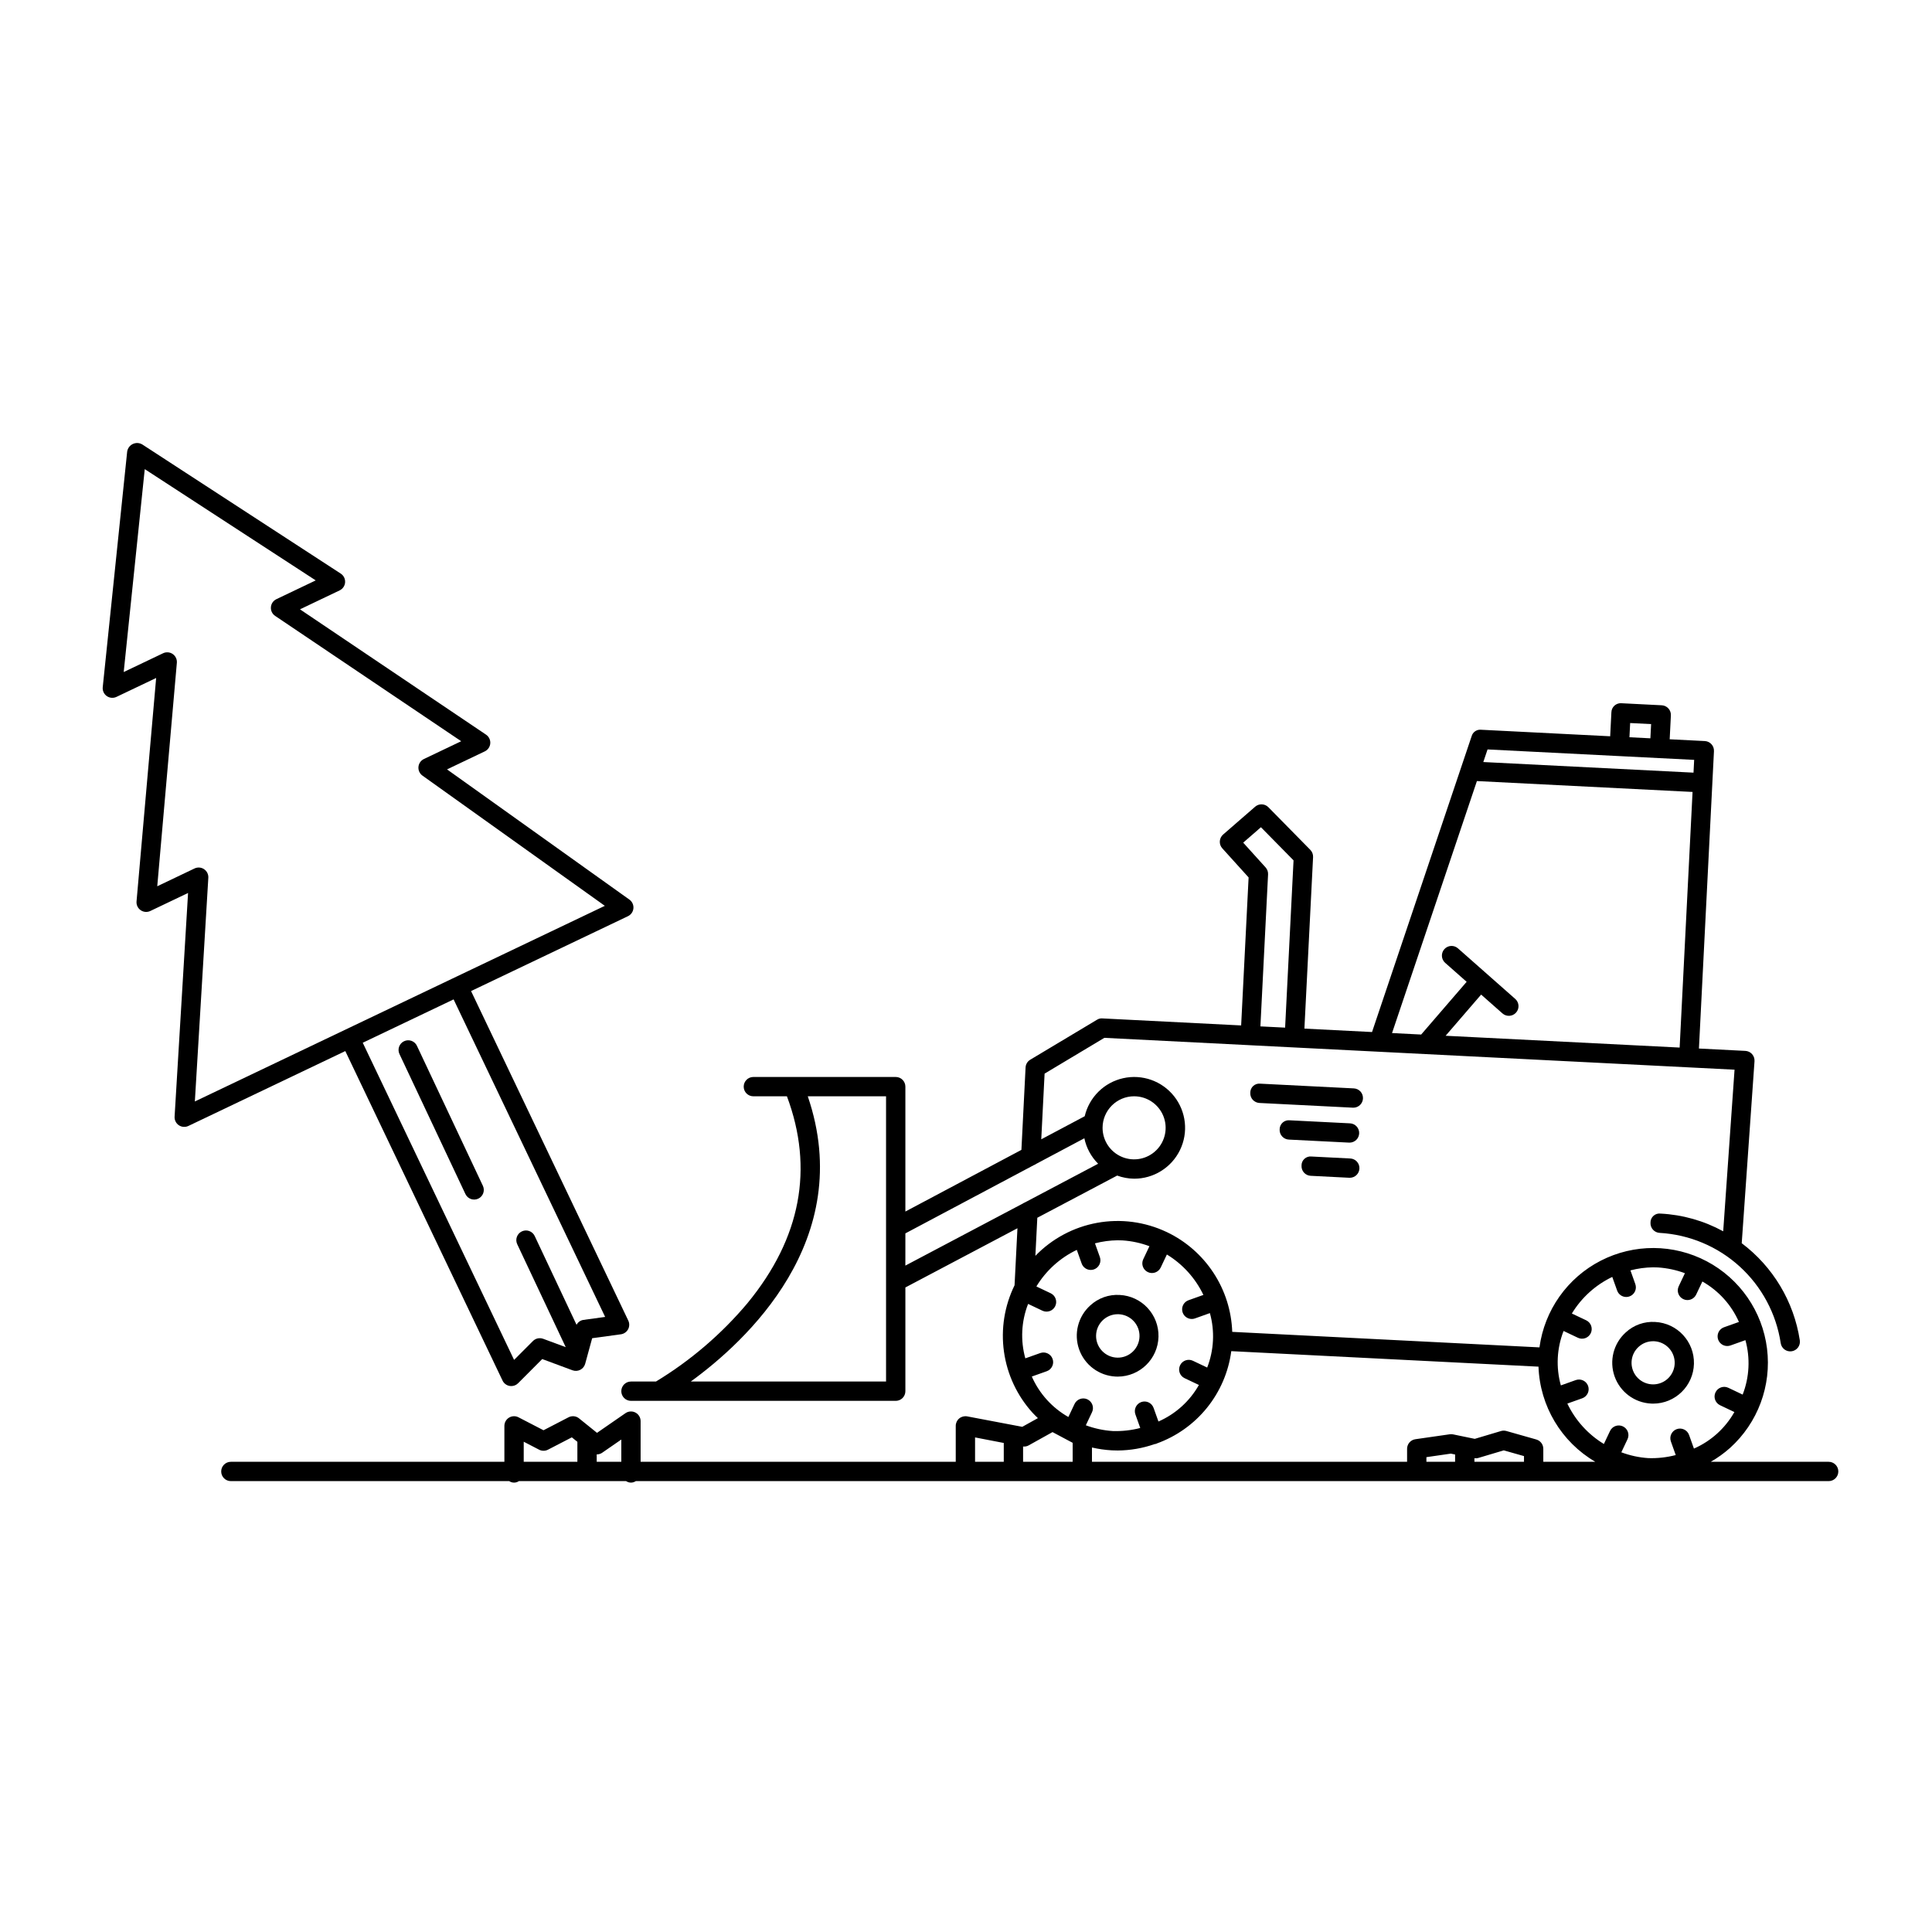
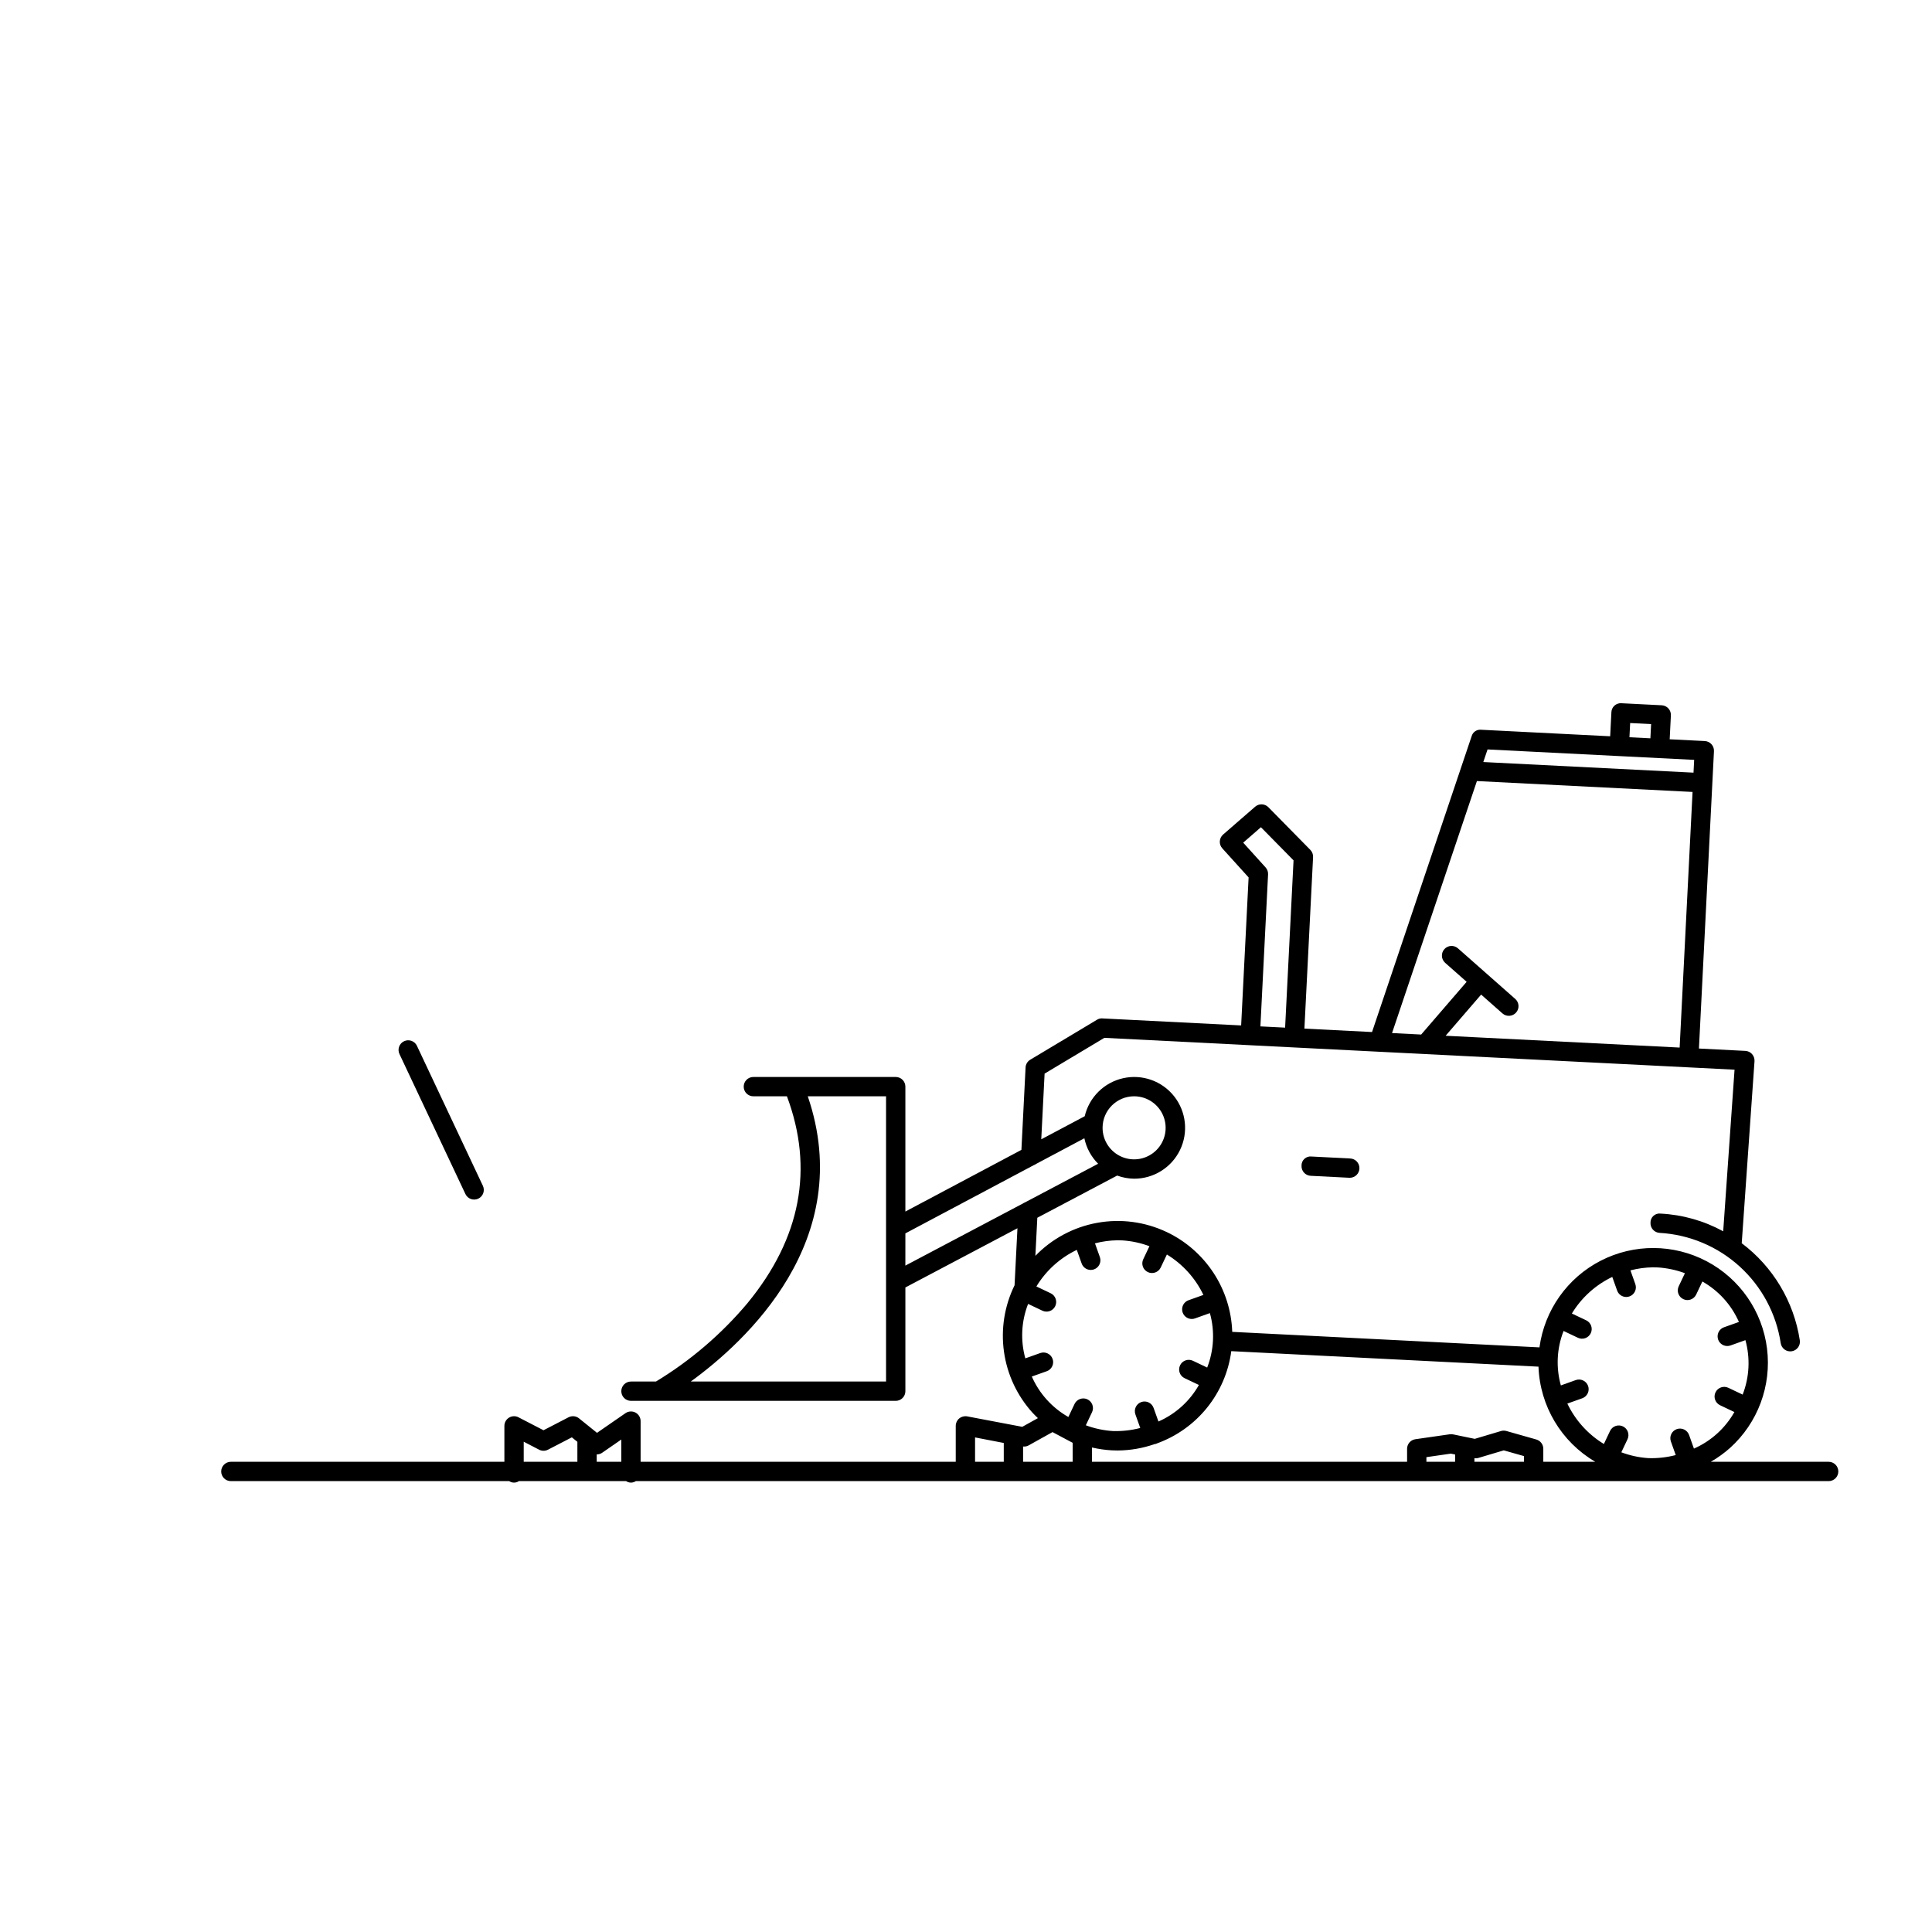
<svg xmlns="http://www.w3.org/2000/svg" width="512pt" height="512pt" version="1.1" viewBox="0 0 512 512">
  <g>
-     <path d="m295.64 364.8c0.191 0.012 0.375 0.016 0.559 0.016 5.871-0.008 10.668-4.691 10.812-10.562 0.145-5.867-4.414-10.785-10.277-11.078-2.875-0.176-5.695 0.828-7.809 2.781-3.25 2.934-4.41 7.539-2.941 11.664s5.281 6.957 9.656 7.18zm0.547-16.52c0.094 0 0.195 0 0.289 0.004h-0.004c3.148 0.137 5.606 2.777 5.508 5.926-0.094 3.148-2.703 5.637-5.856 5.582-3.148-0.059-5.668-2.637-5.652-5.785 0.016-3.152 2.559-5.703 5.711-5.727z" />
-     <path d="m437.54 371.96c0.191 0.012 0.375 0.016 0.559 0.016h0.004c5.867-0.008 10.664-4.691 10.809-10.559 0.145-5.871-4.414-10.785-10.273-11.082-2.875-0.184-5.699 0.82-7.812 2.781-3.25 2.934-4.41 7.539-2.938 11.664 1.469 4.125 5.281 6.961 9.652 7.18zm-3.281-15.047 0.004 0.004c1.043-0.953 2.406-1.48 3.816-1.477 0.094 0 0.195 0 0.297 0.004 2.727 0.133 4.977 2.176 5.375 4.875 0.402 2.699-1.164 5.305-3.731 6.223-2.57 0.918-5.43-0.109-6.832-2.449-1.398-2.344-0.953-5.348 1.074-7.176z" />
-     <path d="m361.2 291.12c0.035-0.68-0.199-1.344-0.652-1.848-0.457-0.504-1.094-0.805-1.773-0.836l-24.754-1.25c-0.688-0.086-1.383 0.133-1.898 0.598-0.512 0.465-0.801 1.133-0.785 1.824-0.035 0.68 0.199 1.344 0.652 1.848 0.457 0.504 1.094 0.805 1.773 0.84l24.754 1.25 0.129 0.004c1.363 0 2.488-1.07 2.555-2.43z" />
-     <path d="m357.64 302.81c1.387 0 2.519-1.105 2.555-2.492 0.035-1.387-1.043-2.551-2.426-2.621l-15.965-0.805c-0.688-0.078-1.375 0.145-1.891 0.605-0.512 0.465-0.801 1.129-0.797 1.82-0.035 0.676 0.203 1.34 0.656 1.844 0.457 0.504 1.094 0.809 1.77 0.84l15.965 0.805z" />
-     <path d="m133.18 365.87c0.359 0.75 1.059 1.277 1.879 1.418 0.145 0.023 0.289 0.035 0.43 0.035 0.68 0.004 1.332-0.27 1.812-0.75l6.394-6.41 8.023 2.977c0.676 0.246 1.422 0.203 2.059-0.125 0.641-0.328 1.113-0.91 1.301-1.602l1.852-6.773 7.606-1.039c0.809-0.109 1.52-0.598 1.91-1.32 0.387-0.719 0.406-1.578 0.055-2.316l-41.668-87.324 41.578-19.84c0.816-0.391 1.371-1.184 1.449-2.086 0.082-0.902-0.324-1.781-1.059-2.309l-48.336-34.512 10.012-4.773c0.828-0.398 1.383-1.207 1.449-2.121 0.066-0.918-0.363-1.801-1.125-2.312l-49.305-33.211 10.504-5.012v-0.004c0.836-0.395 1.395-1.215 1.453-2.141 0.062-0.922-0.379-1.809-1.156-2.312l-52.559-34.203c-0.77-0.477-1.73-0.531-2.547-0.141-0.82 0.391-1.383 1.172-1.496 2.07l-6.469 62.371c-0.098 0.922 0.309 1.82 1.066 2.356 0.758 0.535 1.742 0.617 2.578 0.219l10.512-5.012-5.199 59.219c-0.078 0.914 0.34 1.801 1.094 2.324 0.754 0.523 1.734 0.602 2.562 0.207l10-4.773-3.57 59.277c-0.055 0.902 0.371 1.77 1.121 2.277 0.754 0.504 1.715 0.578 2.535 0.188l41.582-19.844zm21.379-16.074c-0.758 0.129-1.414 0.609-1.77 1.293l-11.09-23.535c-0.602-1.277-2.125-1.828-3.402-1.223-1.281 0.602-1.828 2.125-1.227 3.402l12.852 27.277-5.988-2.219v0.004c-0.938-0.348-1.992-0.117-2.699 0.59l-4.996 5.004-40.109-84.051 24.078-11.488 40.16 84.148zm-100.48-119.45 0.004-0.004c-0.754-0.508-1.719-0.578-2.535-0.188l-9.875 4.715 5.195-59.219c0.078-0.914-0.336-1.801-1.09-2.324-0.754-0.523-1.734-0.602-2.562-0.207l-10.434 4.977 5.578-53.773 45.309 29.488-10.426 4.977h0.004c-0.832 0.395-1.387 1.203-1.453 2.121-0.07 0.914 0.359 1.801 1.125 2.312l49.305 33.211-9.887 4.715c-0.816 0.391-1.367 1.184-1.445 2.086-0.078 0.902 0.324 1.781 1.059 2.309l48.336 34.512-108.65 51.844 3.57-59.277c0.055-0.906-0.375-1.77-1.125-2.277z" />
    <path d="m107.09 275.93c-0.613 0.289-1.09 0.809-1.32 1.449-0.23 0.641-0.195 1.344 0.094 1.957l17.477 37.094c0.602 1.281 2.125 1.828 3.406 1.227 1.277-0.602 1.824-2.125 1.223-3.406l-17.477-37.094h0.004c-0.289-0.613-0.809-1.09-1.449-1.32-0.641-0.23-1.344-0.195-1.957 0.094z" />
    <path d="m347.34 311.6 10.234 0.52 0.129 0.004h0.004c1.387 0 2.519-1.109 2.555-2.492 0.035-1.387-1.039-2.551-2.426-2.621l-10.234-0.52c-0.691-0.09-1.383 0.129-1.902 0.594-0.516 0.465-0.801 1.133-0.781 1.828-0.035 0.68 0.199 1.344 0.652 1.848 0.457 0.504 1.094 0.805 1.77 0.84z" />
    <path d="m484.62 387.39h-31.242c1.82-1.047 3.531-2.277 5.102-3.676 7.371-6.652 11.031-16.488 9.797-26.344-1.23-9.852-7.199-18.484-15.984-23.121-8.781-4.633-19.273-4.684-28.105-0.141-8.828 4.547-14.883 13.117-16.215 22.961l-81.418-4.113c-0.195-5.562-1.906-10.969-4.957-15.625-3.051-4.66-7.316-8.395-12.34-10.797l-0.039-0.027-0.07-0.016 0.004-0.004c-5.731-2.711-12.164-3.562-18.398-2.426-6.238 1.133-11.961 4.191-16.367 8.746l0.512-10.09 21.16-11.18c1.441 0.531 2.961 0.812 4.496 0.828 5.172 0.012 9.895-2.941 12.156-7.594 2.258-4.652 1.652-10.188-1.555-14.246-3.211-4.055-8.457-5.918-13.504-4.793-5.051 1.125-9.008 5.043-10.191 10.078l-11.516 6.117 0.883-17.406 15.84-9.484 38.531 1.949 0.012 0.004h0.012l34.059 1.723 82.141 4.144 12.25 0.621-3.008 42.828-0.004-0.004c-5.102-2.789-10.77-4.391-16.574-4.688-0.691-0.094-1.387 0.125-1.902 0.59-0.52 0.469-0.805 1.137-0.785 1.832-0.035 0.68 0.203 1.344 0.656 1.848 0.457 0.504 1.094 0.805 1.77 0.84 7.891 0.453 15.383 3.602 21.223 8.922 5.84 5.324 9.676 12.492 10.859 20.301 0.098 0.676 0.465 1.277 1.012 1.684 0.547 0.402 1.23 0.57 1.902 0.469 0.672-0.102 1.277-0.469 1.68-1.016s0.57-1.234 0.465-1.906c-1.574-10.25-7.098-19.48-15.391-25.715l3.387-48.234c0.043-0.688-0.188-1.363-0.641-1.879-0.457-0.516-1.098-0.82-1.785-0.855l-12.301-0.625 3.981-78.797c0.035-0.676-0.199-1.34-0.656-1.844-0.453-0.508-1.09-0.809-1.77-0.844l-9.309-0.469 0.32-6.324c0.035-0.68-0.199-1.344-0.656-1.848-0.453-0.504-1.09-0.805-1.77-0.84l-10.66-0.539c-0.684-0.059-1.359 0.172-1.871 0.633-0.508 0.461-0.801 1.109-0.812 1.797l-0.32 6.324-34.168-1.727h-0.004c-1.164-0.137-2.254 0.605-2.555 1.742l-26.383 78.363-17.922-0.906 2.297-45.449c0.035-0.715-0.23-1.414-0.73-1.922l-11.113-11.297-0.004-0.004c-0.949-0.965-2.484-1.023-3.504-0.137l-8.488 7.375c-0.52 0.453-0.836 1.094-0.875 1.781-0.043 0.684 0.191 1.359 0.652 1.871l6.977 7.715-1.977 39.223-36.766-1.859c-0.508-0.043-1.016 0.082-1.445 0.359l-17.68 10.586c-0.734 0.438-1.199 1.211-1.238 2.066l-1.102 21.828-30.75 16.34v-33.098c0-0.68-0.27-1.332-0.746-1.812-0.48-0.48-1.133-0.75-1.812-0.75h-37.73c-1.414 0-2.559 1.148-2.559 2.562 0 1.414 1.145 2.559 2.559 2.559h8.898c7.156 19.133 3.715 37.551-10.41 54.762h0.004c-6.906 8.227-15.117 15.262-24.301 20.828h-6.625c-1.414 0-2.562 1.145-2.562 2.559 0 1.414 1.148 2.562 2.562 2.562h70.164c0.68 0 1.332-0.27 1.812-0.75 0.477-0.48 0.746-1.133 0.746-1.812v-27.488l29.699-15.691-0.766 15.113c-2.672 5.457-3.652 11.594-2.805 17.609 0.844 6.019 3.477 11.645 7.551 16.152 0.461 0.508 0.953 0.973 1.441 1.445l-4.141 2.305-14.621-2.773h0.004c-0.746-0.129-1.512 0.074-2.098 0.555-0.582 0.484-0.922 1.207-0.918 1.965v9.52h-83.512v-10.781c0-0.949-0.527-1.824-1.371-2.266s-1.859-0.379-2.644 0.164l-7.539 5.211-4.766-3.84v-0.004c-0.789-0.633-1.879-0.742-2.781-0.277l-6.629 3.434-6.637-3.434h0.004c-0.797-0.41-1.746-0.375-2.508 0.09-0.762 0.465-1.227 1.289-1.23 2.184v9.52h-72.488c-1.414 0-2.559 1.148-2.559 2.559 0 1.414 1.145 2.562 2.559 2.562h73.766c0.777 0.527 1.793 0.527 2.57 0h28.41c0.773 0.527 1.793 0.527 2.57 0h316.12c1.414 0 2.559-1.148 2.559-2.562 0-1.41-1.145-2.559-2.559-2.559zm-93.223-180.4 57.148 2.883-3.422 67.742-62.016-3.129 9.41-10.91 5.648 4.988h0.004c1.059 0.938 2.676 0.836 3.613-0.227 0.938-1.059 0.836-2.676-0.227-3.613l-15.18-13.402c-1.059-0.938-2.68-0.836-3.613 0.223-0.938 1.062-0.836 2.68 0.223 3.617l5.691 5.027-12.051 13.973-7.719-0.391zm40.613-15.379 5.551 0.281-0.191 3.769-5.551-0.281zm-3.012 8.754h0.008l10.656 0.539h0.004l9.305 0.469-0.172 3.387-55.707-2.812 1.125-3.34zm-93.602 29.512-5.934-6.566 4.699-4.086 8.641 8.781-2.234 44.328-6.547-0.328 2.031-40.281c0.035-0.68-0.199-1.344-0.656-1.848zm-34.844 60.652c3.379 0 6.426 2.039 7.719 5.16 1.293 3.121 0.578 6.719-1.812 9.105-2.387 2.391-5.984 3.106-9.105 1.812-3.121-1.293-5.16-4.34-5.16-7.719 0.004-4.613 3.746-8.355 8.359-8.359zm-65.738 75.59h-51.75c14.422-10.465 44.035-37.477 31.004-75.59h20.746zm5.121-39.262 0.012-0.004 34.027-18.082h-0.004c0.23-0.074 0.445-0.188 0.637-0.336l12.758-6.781v0.004c0.535 2.555 1.805 4.898 3.652 6.746l-19.434 10.27c-0.184 0.066-0.355 0.156-0.512 0.27l-31.141 16.453zm145.68 60.531h-7.602v-1.227l6.469-0.934 1.137 0.234zm5.121-0.949c0.312 0.047 0.629 0.031 0.938-0.039l6.844-2.039 5.356 1.52v1.512l-13.137-0.004zm16.395-4.961-7.93-2.25c-0.469-0.133-0.965-0.129-1.43 0.012l-6.945 2.07-5.75-1.188c-0.289-0.059-0.586-0.066-0.879-0.023l-9.109 1.309c-1.262 0.184-2.195 1.262-2.195 2.535v3.445h-83.512v-3.785c1.73 0.402 3.492 0.652 5.266 0.75 0.531 0.031 1.055 0.039 1.578 0.039h0.004c3.32-0.023 6.617-0.594 9.75-1.691 0.141-0.012 0.277-0.035 0.414-0.07 0.055-0.02 0.09-0.062 0.141-0.086 5.223-1.871 9.836-5.144 13.324-9.461 3.488-4.32 5.719-9.516 6.445-15.016l81.414 4.109c0.367 10.426 6.047 19.941 15.051 25.211h-13.777v-3.445c0-1.145-0.758-2.148-1.859-2.465zm20.137-43.082 1.289 3.617c0.363 1.02 1.328 1.699 2.41 1.699 0.293 0.004 0.586-0.047 0.859-0.148 0.641-0.227 1.164-0.699 1.453-1.312 0.293-0.613 0.324-1.32 0.098-1.957l-1.293-3.633c1.957-0.512 3.969-0.785 5.992-0.809 0.43 0 0.859 0.012 1.289 0.031h0.004c2.445 0.16 4.856 0.672 7.152 1.527l-1.641 3.465-0.004 0.004c-0.605 1.277-0.059 2.801 1.223 3.406 1.277 0.605 2.805 0.059 3.406-1.219l1.641-3.457c4.301 2.438 7.695 6.195 9.688 10.719l-3.957 1.41c-1.172 0.418-1.871 1.617-1.66 2.844 0.211 1.23 1.277 2.125 2.519 2.125 0.293 0 0.586-0.051 0.863-0.148l3.953-1.41c1.316 4.762 1.062 9.824-0.73 14.43l-3.789-1.801c-1.277-0.609-2.805-0.066-3.41 1.211-0.609 1.273-0.066 2.801 1.211 3.41l3.797 1.805v-0.004c-2.438 4.305-6.199 7.703-10.723 9.688l-1.285-3.606c-0.477-1.332-1.941-2.023-3.269-1.551-1.332 0.477-2.027 1.941-1.551 3.273l1.285 3.602h-0.004c-2.371 0.617-4.816 0.891-7.266 0.809-2.449-0.16-4.859-0.684-7.152-1.543l1.637-3.453c0.293-0.613 0.328-1.32 0.102-1.961-0.23-0.641-0.703-1.164-1.32-1.457-0.613-0.289-1.32-0.324-1.961-0.094-0.641 0.23-1.16 0.703-1.449 1.32l-1.633 3.441c-4.199-2.551-7.562-6.273-9.68-10.707l3.941-1.402c0.641-0.227 1.164-0.699 1.457-1.312 0.293-0.617 0.328-1.32 0.102-1.961-0.23-0.641-0.703-1.164-1.32-1.453-0.613-0.293-1.32-0.324-1.961-0.094l-3.941 1.406v-0.004c-1.328-4.758-1.078-9.82 0.723-14.422l3.789 1.797c0.617 0.297 1.32 0.332 1.965 0.105 0.641-0.23 1.164-0.703 1.457-1.32 0.289-0.613 0.324-1.32 0.094-1.961-0.23-0.641-0.707-1.164-1.324-1.453l-3.785-1.793c2.551-4.207 6.273-7.574 10.711-9.699zm-153.83 26.402 3.953-1.406h0.004c1.332-0.473 2.027-1.934 1.555-3.262-0.473-1.332-1.934-2.027-3.266-1.559l-3.961 1.406v0.004c-1.324-4.766-1.066-9.828 0.734-14.434l3.789 1.801h-0.004c1.277 0.605 2.805 0.066 3.41-1.211 0.609-1.277 0.066-2.801-1.207-3.41l-3.793-1.801c2.551-4.203 6.273-7.574 10.711-9.695l1.289 3.617c0.363 1.02 1.328 1.699 2.41 1.699 0.293 0 0.586-0.051 0.863-0.148 0.637-0.23 1.16-0.703 1.449-1.316 0.293-0.613 0.328-1.316 0.098-1.957l-1.293-3.629c1.957-0.512 3.973-0.785 5.996-0.809 0.426 0 0.855 0.012 1.285 0.031 2.445 0.156 4.856 0.676 7.152 1.539l-1.637 3.453h-0.004c-0.602 1.281-0.059 2.809 1.223 3.41 1.277 0.605 2.805 0.059 3.41-1.219l1.633-3.445c4.195 2.555 7.559 6.277 9.676 10.711l-3.941 1.406c-1.172 0.418-1.871 1.617-1.66 2.844 0.211 1.227 1.277 2.125 2.523 2.125 0.293 0 0.582-0.051 0.859-0.152l3.941-1.406v0.004c1.328 4.758 1.078 9.82-0.719 14.426l-3.789-1.801c-1.273-0.602-2.793-0.059-3.398 1.215-0.605 1.27-0.07 2.793 1.199 3.402l3.797 1.801-0.004 0.004c-2.434 4.301-6.195 7.695-10.719 9.68l-1.285-3.598c-0.227-0.641-0.699-1.168-1.312-1.461-0.613-0.293-1.32-0.328-1.961-0.098-0.641 0.227-1.164 0.703-1.453 1.316-0.293 0.617-0.324 1.324-0.094 1.961l1.281 3.59v0.004c-2.371 0.617-4.82 0.891-7.269 0.812-2.445-0.16-4.856-0.672-7.152-1.527l1.641-3.461c0.293-0.617 0.324-1.32 0.098-1.961-0.23-0.637-0.703-1.16-1.316-1.453-0.613-0.289-1.32-0.324-1.957-0.094-0.641 0.227-1.164 0.703-1.453 1.316l-1.641 3.457c-4.301-2.438-7.699-6.199-9.688-10.723zm-0.859 18.258 6.352-3.535 5.336 2.84v5.023l-13.137 0.004v-4.047c0.5 0.055 1.008-0.047 1.449-0.281zm-14.176-2.125 7.606 1.469v4.984l-7.606 0.004zm-98.844 4.078 5.094-3.519v5.894l-6.519 0.004v-1.957c0.508 0.008 1.004-0.141 1.426-0.418zm-20.766-2.938 4.074 2.109v0.004c0.738 0.379 1.613 0.379 2.352 0l6.324-3.273 1.469 1.184v5.293h-14.219z" />
  </g>
</svg>